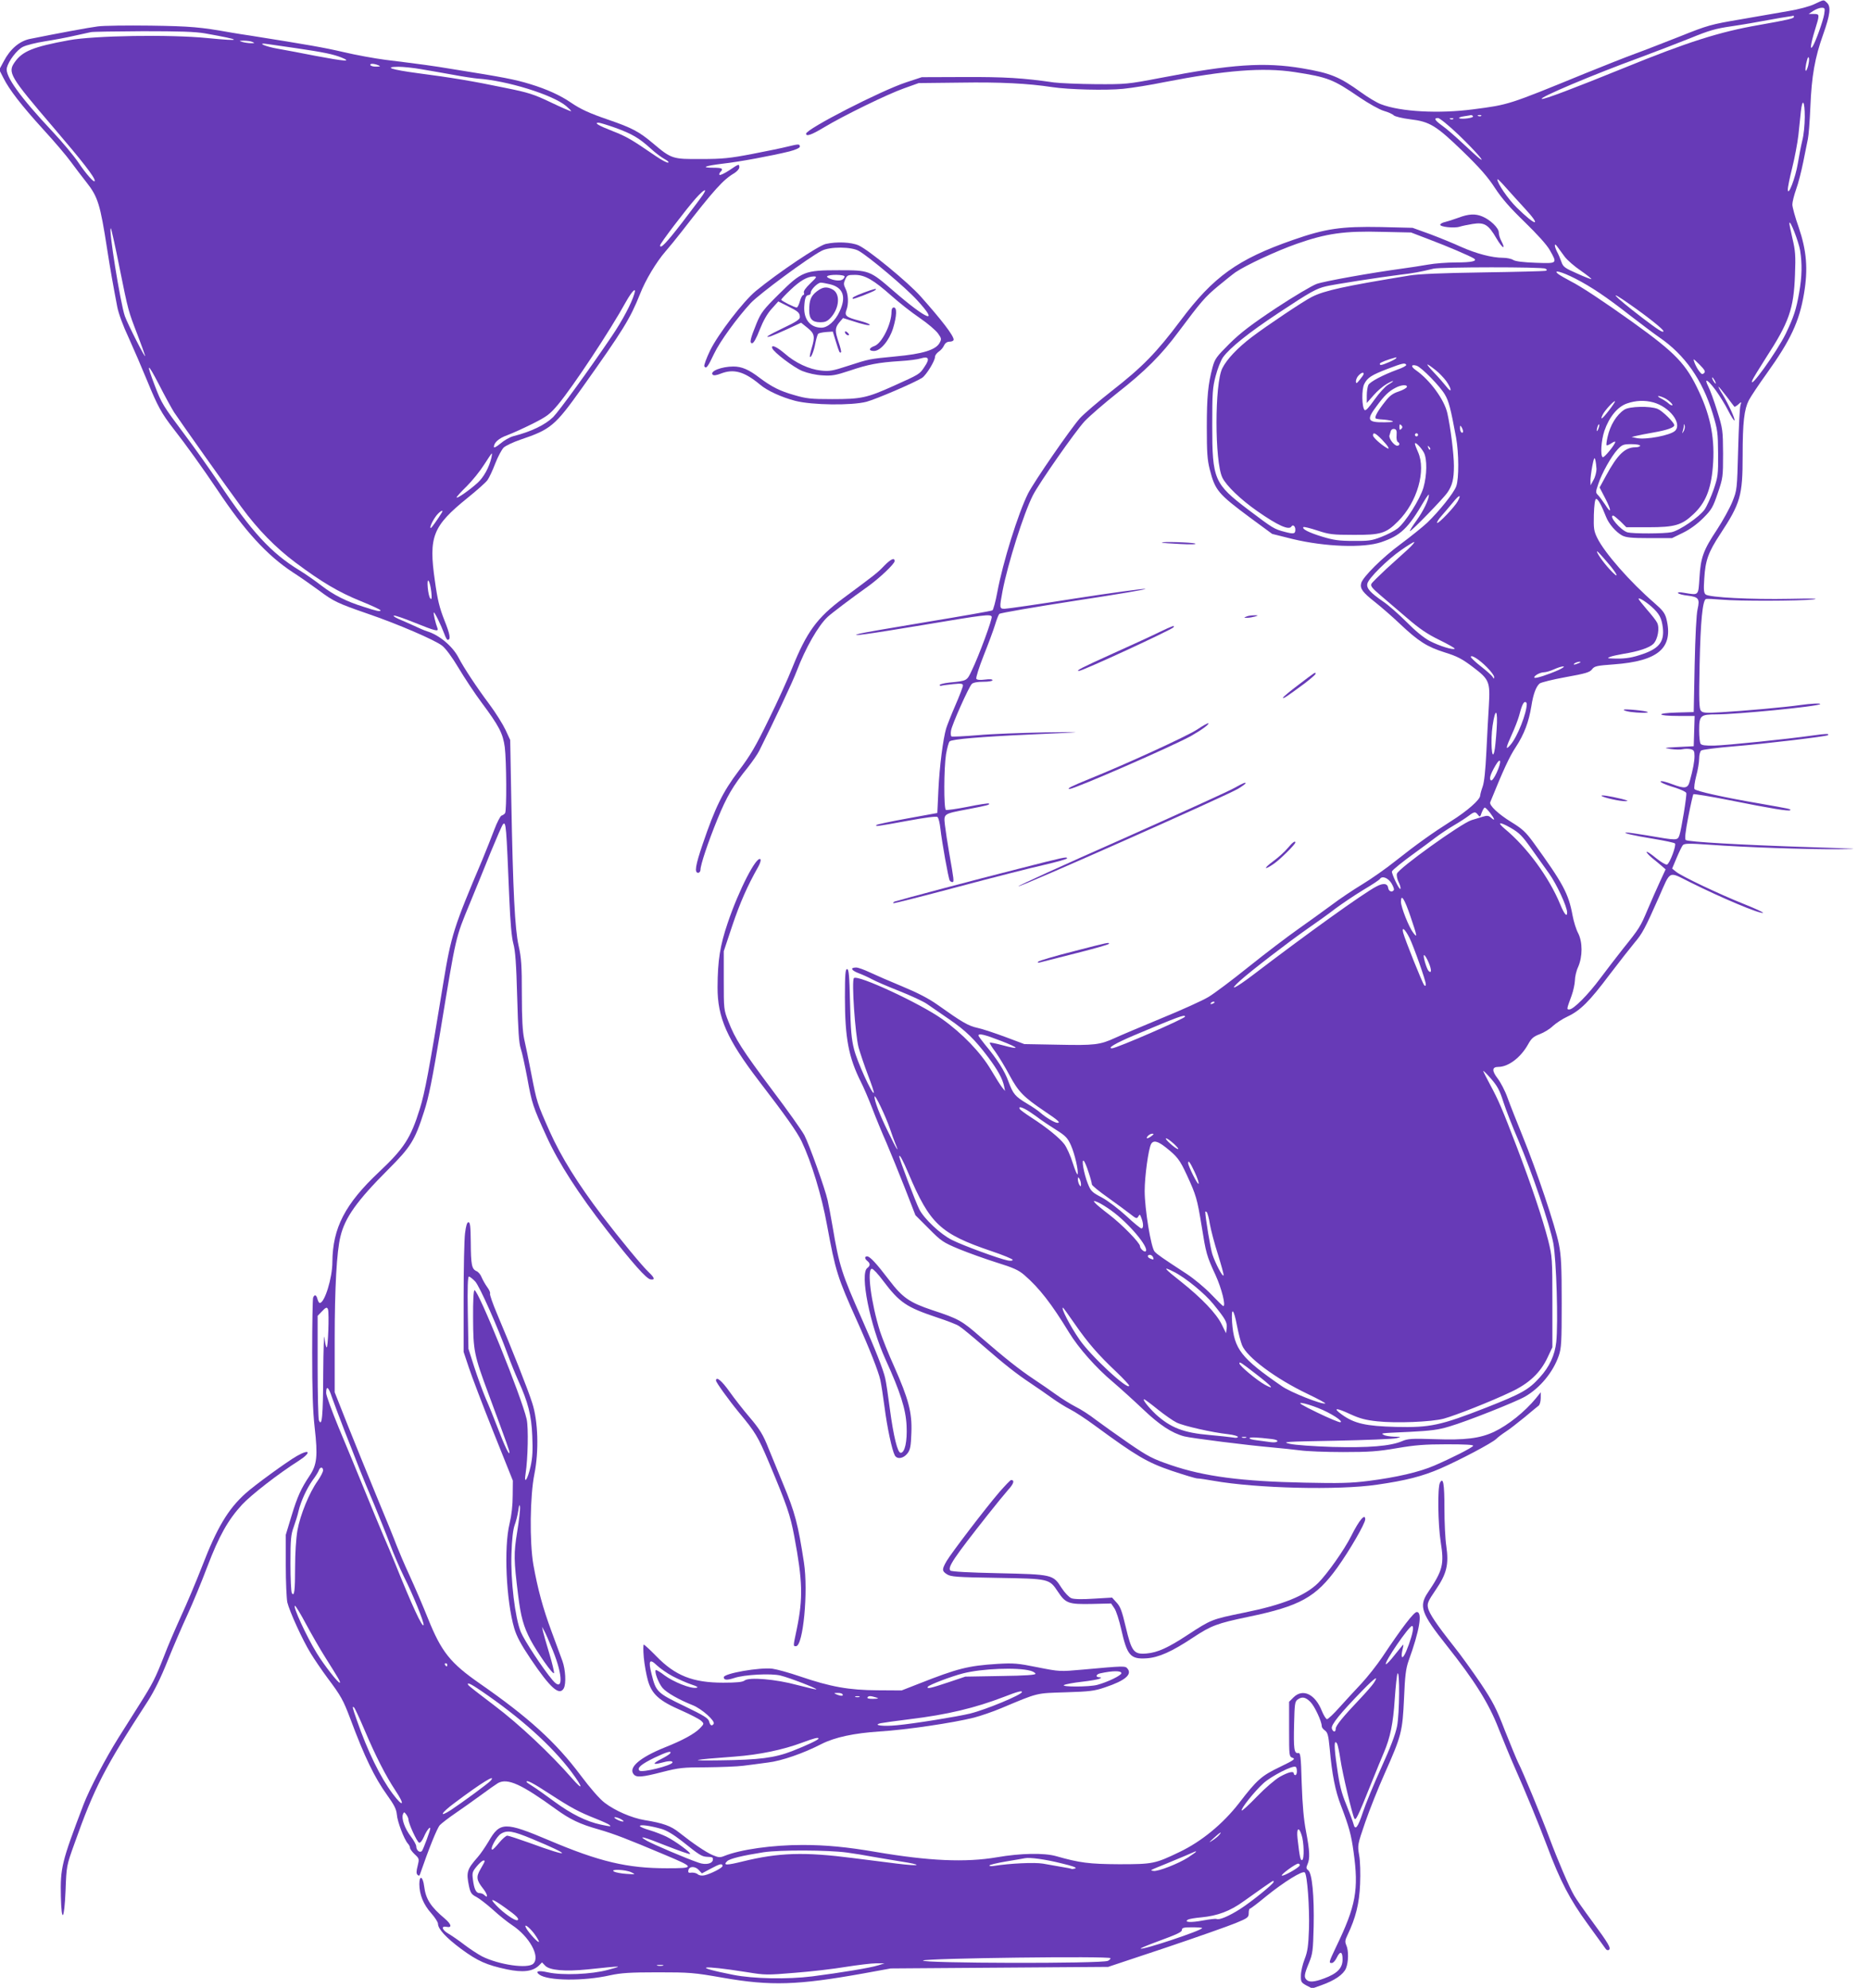
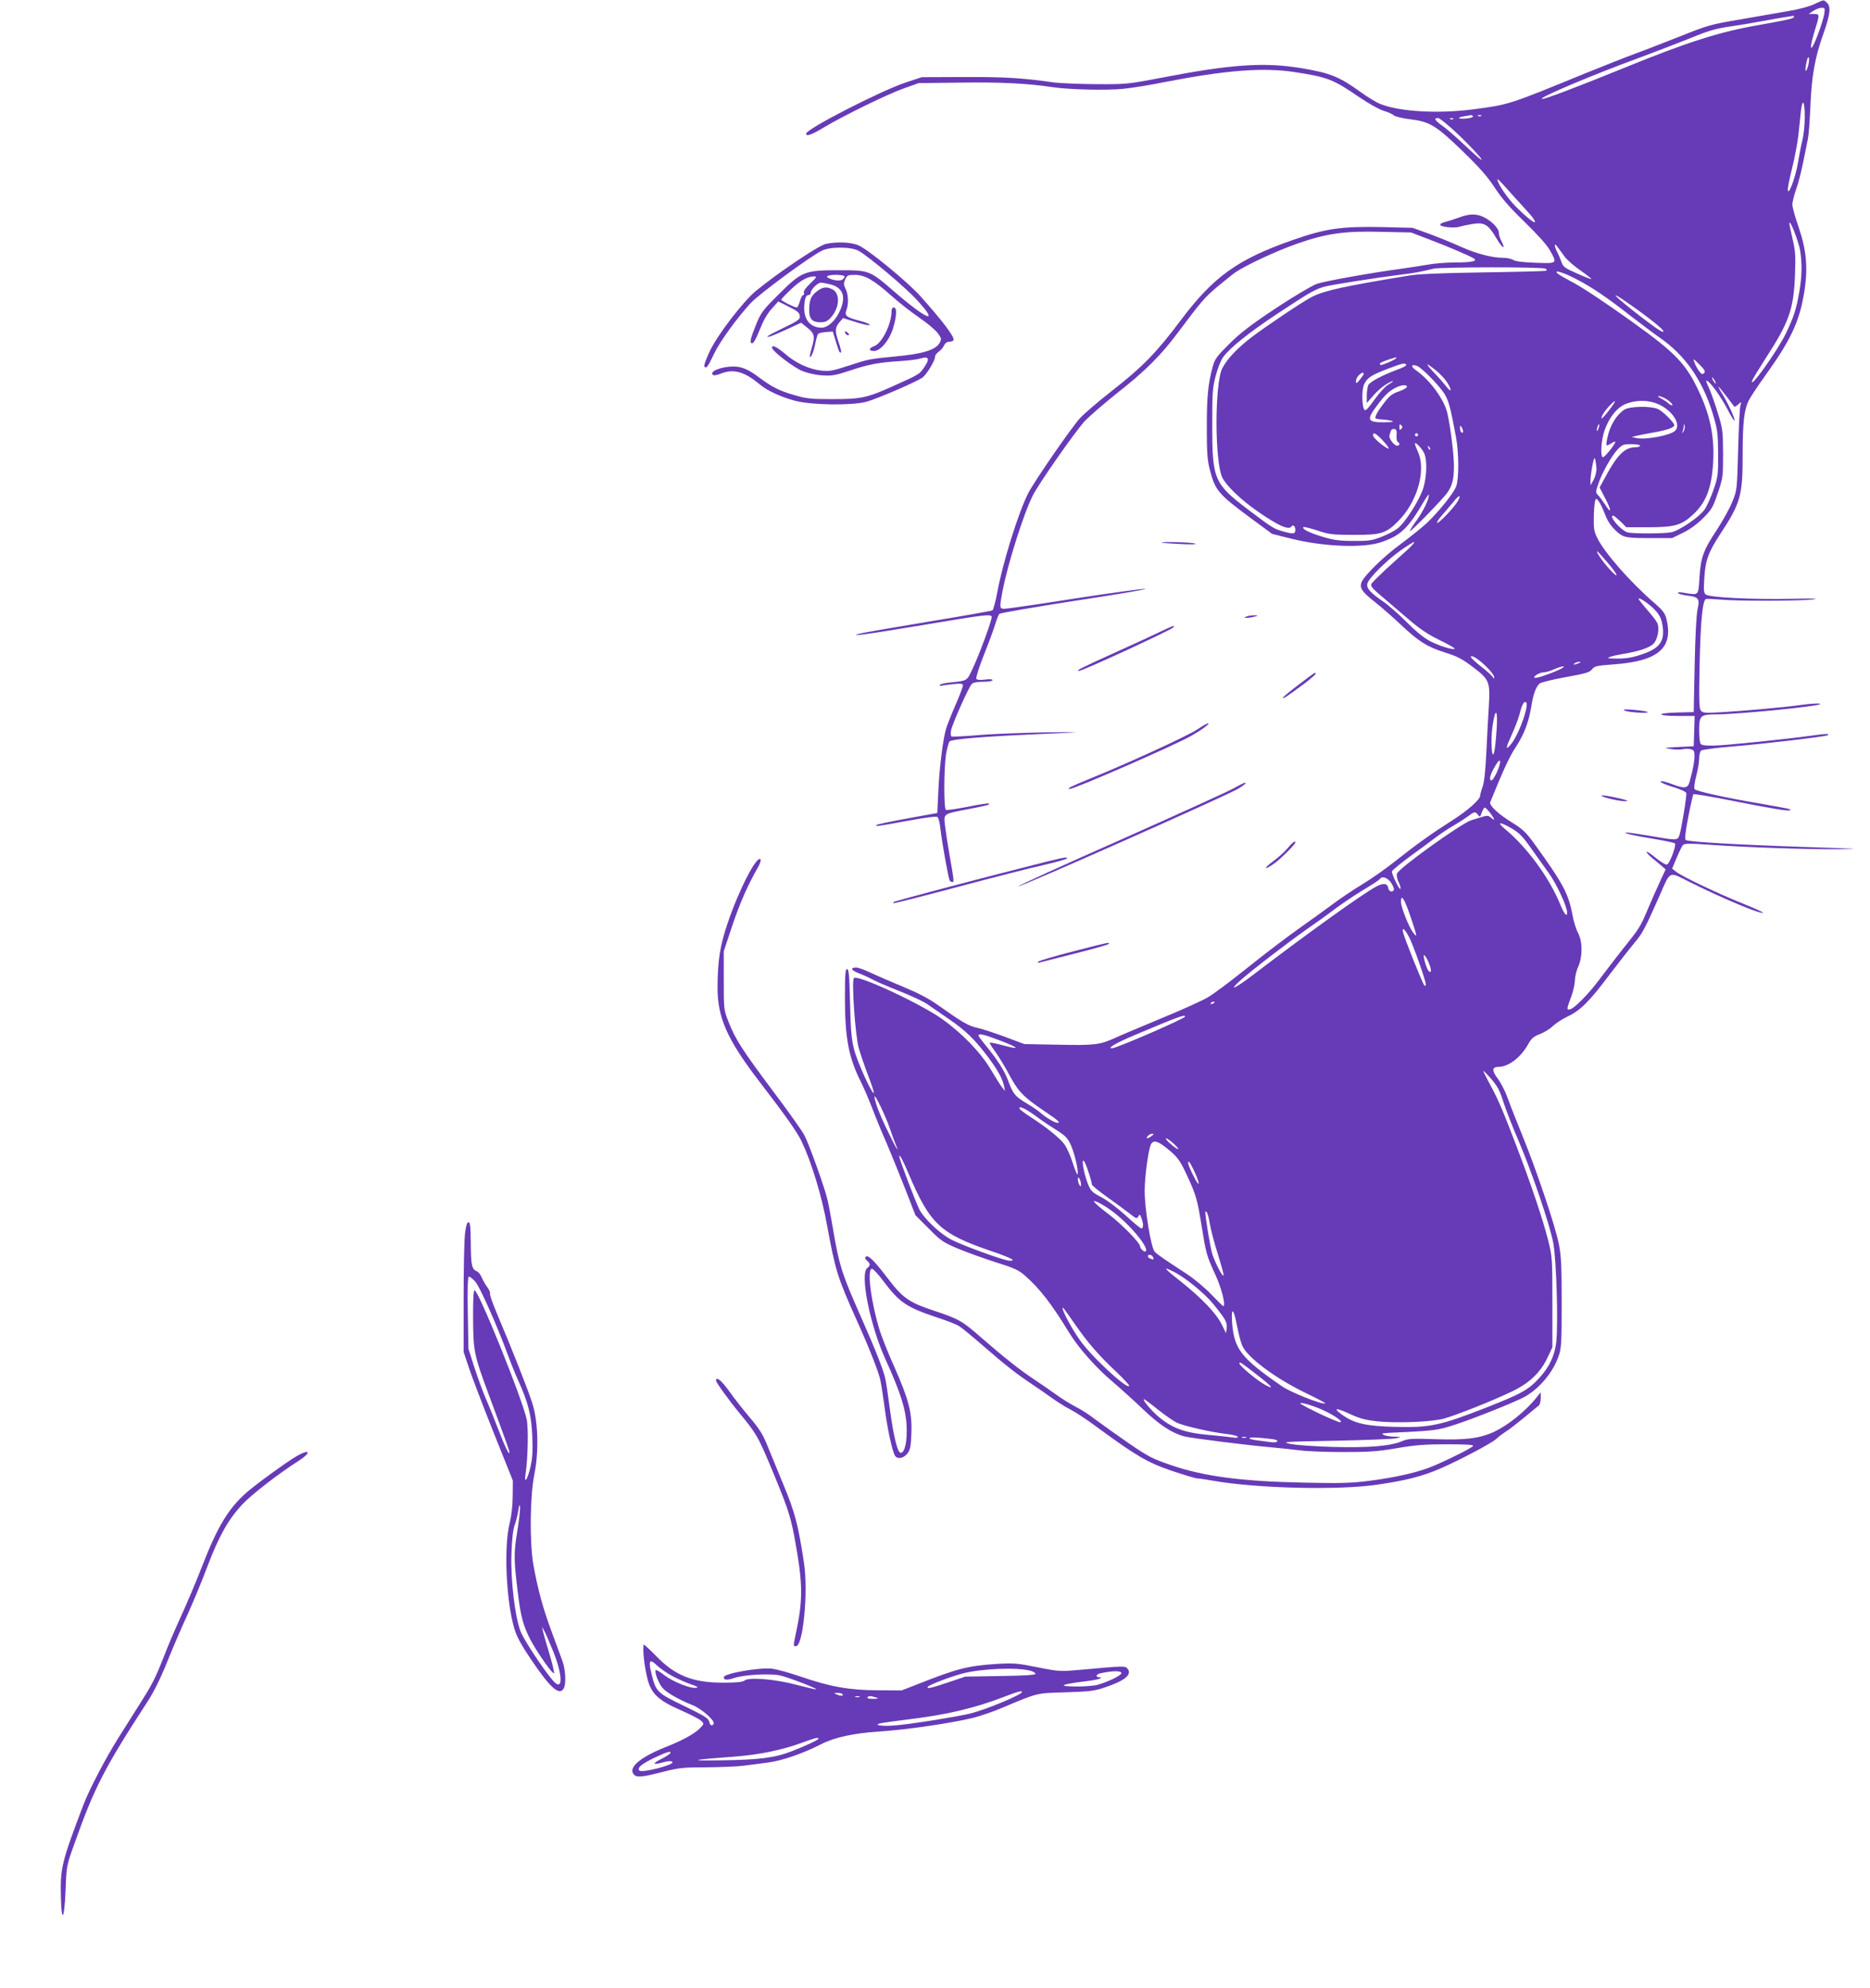
<svg xmlns="http://www.w3.org/2000/svg" version="1.0" width="1204pt" height="1280pt" viewBox="0 0 1204 1280" preserveAspectRatio="xMidYMid meet">
  <g transform="translate(0,1280) scale(0.1,-0.1)" fill="#673ab7" stroke="none">
    <path d="M11681 12773 c-29 -14 -103 -34 -165 -44 -61 -11 -201 -35 -311 -54 -189 -32 -210 -38 -385 -108 -102 -40 -232 -91 -290 -112 -58 -21 -204 -79 -325 -128 -498 -204 -490 -201 -720 -231 -220 -29 -468 -16 -594 33 -25 9 -82 43 -126 75 -141 102 -198 125 -380 156 -244 41 -454 27 -915 -62 -209 -40 -221 -41 -414 -40 -109 1 -230 6 -270 11 -199 29 -319 36 -576 35 l-275 -1 -100 -33 c-162 -53 -645 -301 -645 -331 0 -20 36 -7 114 40 126 76 411 215 516 252 l95 34 270 3 c253 4 433 -5 590 -29 106 -16 346 -22 456 -11 59 6 178 25 265 43 396 77 635 96 839 65 214 -33 248 -46 417 -162 59 -40 130 -80 158 -88 28 -8 57 -21 64 -29 8 -7 55 -19 105 -25 127 -15 167 -40 340 -207 108 -105 160 -164 206 -235 46 -70 97 -128 192 -220 80 -78 142 -146 161 -180 50 -88 51 -87 -90 -82 -82 3 -130 9 -145 18 -12 8 -42 14 -65 14 -72 0 -173 27 -270 70 -50 23 -141 60 -202 83 l-111 40 -202 5 c-259 5 -359 -10 -568 -83 -356 -124 -512 -236 -724 -519 -156 -208 -245 -299 -445 -455 -84 -66 -175 -144 -202 -173 -60 -67 -296 -409 -335 -486 -64 -129 -162 -442 -198 -636 -11 -60 -26 -113 -31 -116 -6 -4 -194 -37 -418 -74 -224 -37 -420 -71 -437 -76 -81 -22 45 -5 405 55 405 68 435 71 445 55 7 -11 -83 -255 -128 -347 -32 -68 -30 -67 -144 -78 -35 -4 -63 -11 -63 -16 0 -4 6 -7 13 -4 6 2 40 6 75 10 51 5 62 3 62 -9 0 -8 -22 -66 -49 -128 -27 -62 -53 -129 -59 -148 -20 -67 -43 -246 -50 -395 l-7 -150 -192 -35 c-105 -19 -195 -38 -199 -42 -11 -11 -6 -11 196 26 119 22 189 31 196 25 7 -5 15 -39 19 -76 9 -82 51 -319 60 -333 3 -5 11 -10 17 -10 12 0 10 14 -21 190 -11 63 -23 143 -27 177 -8 75 -12 72 151 103 124 24 140 28 132 36 -3 3 -64 -6 -136 -21 -72 -14 -135 -23 -141 -20 -14 9 -13 268 1 358 7 40 17 77 23 83 13 14 201 30 511 44 378 17 381 18 100 14 -148 -3 -342 -10 -430 -18 -88 -7 -164 -11 -169 -8 -4 2 -6 19 -3 37 6 39 114 281 134 301 9 9 36 14 74 14 34 0 59 4 59 10 0 7 -18 8 -49 4 -31 -4 -51 -2 -55 5 -4 6 17 73 47 149 30 75 63 164 73 197 10 33 22 65 28 72 6 6 227 44 491 85 264 40 466 74 449 76 -17 2 -221 -26 -454 -62 -233 -37 -436 -66 -452 -66 -33 0 -34 4 -13 115 34 176 136 499 195 615 40 79 273 412 333 477 32 34 127 116 210 182 180 141 285 246 396 396 145 194 169 222 253 292 46 38 97 79 113 90 68 46 263 137 394 183 191 67 307 84 550 77 l186 -4 120 -46 c117 -44 256 -104 284 -121 26 -17 -12 -26 -115 -26 -56 0 -137 -6 -180 -14 -44 -8 -119 -19 -169 -26 -192 -26 -496 -80 -547 -98 -29 -10 -147 -80 -261 -155 -161 -107 -229 -159 -301 -230 -84 -84 -94 -97 -109 -152 -29 -109 -37 -188 -37 -386 0 -161 3 -209 19 -272 35 -135 52 -156 262 -312 l140 -103 132 -33 c208 -50 456 -59 570 -20 126 43 173 88 277 266 17 28 30 45 30 39 0 -31 -36 -105 -80 -166 -27 -37 -46 -68 -42 -68 11 0 215 210 241 248 32 47 42 87 42 172 0 75 -22 249 -42 338 -19 88 -113 216 -204 279 -33 23 -30 39 6 28 31 -10 151 -132 182 -186 25 -42 37 -88 72 -277 18 -100 19 -263 1 -313 -15 -43 -111 -162 -187 -235 -30 -28 -106 -89 -169 -136 -119 -87 -246 -214 -256 -253 -9 -35 9 -59 89 -122 39 -31 112 -94 160 -140 120 -113 175 -148 289 -184 80 -25 111 -41 181 -94 106 -80 112 -95 103 -249 -4 -61 -11 -194 -16 -296 -6 -123 -14 -198 -24 -225 -8 -22 -15 -48 -16 -58 0 -26 -84 -100 -188 -165 -120 -76 -222 -149 -356 -255 -61 -49 -158 -117 -216 -152 -58 -35 -146 -94 -196 -132 -50 -37 -147 -107 -215 -155 -68 -48 -212 -157 -319 -243 -107 -86 -224 -174 -260 -195 -36 -22 -173 -84 -305 -138 -132 -55 -265 -111 -295 -125 -98 -45 -133 -49 -367 -44 l-218 4 -120 45 c-67 25 -148 52 -180 59 -61 13 -101 37 -260 150 -55 39 -126 76 -225 117 -80 33 -174 74 -210 91 -36 17 -75 31 -87 31 -41 0 -33 -18 14 -36 27 -10 66 -28 88 -40 22 -12 100 -46 174 -75 73 -29 154 -66 180 -84 25 -17 89 -62 142 -98 108 -74 165 -130 251 -244 62 -83 93 -139 103 -188 l6 -30 -18 22 c-10 12 -43 64 -73 115 -66 111 -183 233 -315 327 -143 101 -543 287 -567 263 -16 -16 8 -362 30 -447 11 -38 38 -119 61 -179 23 -60 40 -111 37 -113 -11 -11 -108 203 -127 280 -17 67 -22 123 -26 300 -4 176 -8 217 -19 217 -11 0 -14 -33 -14 -182 0 -263 24 -388 104 -547 15 -29 47 -103 71 -165 23 -61 65 -163 93 -226 27 -63 80 -194 118 -290 l68 -175 86 -86 c80 -81 92 -89 195 -132 61 -25 170 -64 243 -87 107 -33 141 -49 177 -80 97 -84 176 -186 288 -370 61 -100 175 -229 284 -320 48 -41 135 -120 193 -175 105 -100 185 -153 265 -174 47 -12 413 -58 565 -71 58 -5 139 -14 180 -19 41 -6 166 -11 277 -11 171 0 224 4 347 25 117 20 179 25 321 25 118 0 174 -3 170 -10 -8 -13 -141 -80 -250 -127 -97 -42 -244 -76 -425 -99 -110 -14 -186 -16 -410 -11 -405 8 -648 40 -861 113 -117 40 -145 54 -272 141 -78 54 -173 122 -212 151 -38 30 -97 68 -130 84 -33 17 -89 52 -125 78 -36 26 -101 71 -145 100 -93 62 -185 135 -342 271 -121 106 -141 117 -311 173 -146 49 -191 80 -277 193 -83 109 -124 153 -142 153 -17 0 -17 -15 2 -30 19 -16 19 -30 -1 -45 -49 -36 17 -369 118 -590 95 -208 130 -319 135 -425 5 -101 -11 -175 -38 -175 -20 0 -46 105 -70 285 -11 85 -24 174 -30 197 -11 51 -66 191 -149 378 -131 295 -147 345 -189 595 -12 69 -26 145 -32 170 -16 74 -119 361 -150 420 -16 30 -108 160 -204 287 -197 263 -242 334 -285 445 -30 76 -30 80 -30 265 l0 188 55 165 c50 148 97 255 166 377 13 23 20 45 15 50 -24 25 -139 -197 -211 -411 -49 -145 -64 -238 -65 -412 -1 -196 61 -336 266 -604 173 -225 246 -329 275 -389 63 -132 130 -351 164 -541 55 -297 66 -333 195 -620 77 -171 136 -321 148 -376 6 -27 18 -105 27 -174 17 -132 48 -277 66 -311 15 -28 57 -21 83 14 17 23 21 46 24 132 5 130 -18 216 -111 426 -36 79 -76 181 -91 226 -57 182 -86 403 -52 403 8 0 40 -34 71 -76 108 -143 150 -171 350 -238 61 -20 124 -44 140 -55 17 -10 86 -67 155 -127 140 -122 214 -180 310 -244 36 -24 94 -64 130 -90 36 -26 90 -60 120 -75 30 -15 102 -62 160 -105 267 -196 335 -236 492 -290 81 -27 156 -50 168 -50 12 0 58 -7 103 -15 277 -49 806 -62 1054 -25 187 27 291 54 407 104 130 57 330 163 359 190 12 12 40 33 63 48 22 14 76 56 120 92 43 36 85 71 92 76 6 6 12 27 12 48 l0 37 -32 -40 c-70 -85 -178 -172 -269 -215 -91 -42 -184 -54 -382 -47 -148 5 -173 3 -210 -13 -75 -32 -214 -43 -447 -37 -121 4 -241 12 -275 20 -56 13 -36 14 295 20 195 4 371 11 390 16 35 9 34 9 -15 10 -27 1 -57 6 -65 11 -19 12 -33 11 165 20 138 7 186 13 258 35 110 32 427 158 486 192 97 56 181 158 217 263 17 49 19 87 19 340 0 234 -3 302 -18 378 -23 117 -143 474 -234 697 -38 94 -82 205 -97 247 -15 43 -44 98 -63 123 -39 51 -37 75 4 75 65 0 145 61 192 146 21 38 35 50 75 65 27 10 66 34 85 53 20 18 62 46 93 60 83 39 142 98 271 270 64 84 137 177 162 207 48 56 67 91 155 290 79 179 59 169 200 99 202 -101 449 -205 471 -198 6 2 -50 28 -123 57 -160 64 -404 180 -437 208 l-25 20 29 69 c16 38 34 75 40 82 10 11 40 12 166 3 236 -17 633 -31 839 -29 157 1 128 3 -190 13 -450 15 -781 34 -796 46 -8 6 -3 50 16 149 15 77 30 143 33 146 3 3 108 -14 234 -39 269 -54 381 -72 389 -64 7 7 3 8 -196 43 -235 40 -411 80 -420 93 -4 7 1 45 11 84 11 39 19 90 19 113 0 23 6 46 13 51 6 6 101 18 209 27 197 16 599 64 607 72 11 11 -11 10 -99 -2 -162 -23 -551 -63 -633 -65 -58 -1 -81 2 -88 12 -5 8 -9 46 -9 86 0 96 8 103 112 103 129 0 653 51 667 66 7 7 -60 4 -129 -6 -95 -14 -367 -38 -505 -46 -105 -6 -122 -5 -134 10 -11 13 -13 67 -8 299 6 277 19 412 41 420 6 2 49 0 96 -4 111 -10 506 -9 595 1 44 6 -11 7 -150 4 -250 -5 -520 9 -543 28 -12 10 -14 30 -9 103 7 117 26 169 102 285 131 199 145 248 145 504 0 218 10 300 40 359 12 23 64 101 115 172 154 215 210 335 240 514 27 159 17 277 -34 427 -23 64 -41 131 -41 147 0 16 11 60 24 97 14 37 34 117 46 176 12 60 26 127 30 149 5 22 12 114 16 205 8 201 29 319 83 470 45 127 51 178 23 203 -22 20 -15 21 -81 -10z m64 -65 c-7 -43 -56 -180 -75 -208 -18 -28 -11 21 15 105 32 103 32 105 -7 105 l-33 0 30 20 c17 11 41 20 53 20 22 0 23 -3 17 -42z m-195 -17 c0 -10 -39 -19 -225 -52 -254 -44 -461 -110 -870 -277 -320 -130 -515 -204 -528 -199 -23 7 334 158 633 267 102 38 248 94 325 125 117 48 160 61 265 76 69 10 172 28 230 39 58 11 119 21 135 23 17 2 31 5 33 6 1 0 2 -3 2 -8z m95 -298 c-3 -21 -11 -42 -16 -48 -9 -8 -4 37 7 73 8 28 16 9 9 -25z m-25 -345 c0 -51 -7 -120 -16 -153 -8 -33 -21 -100 -29 -149 -15 -91 -63 -215 -64 -167 -1 13 12 76 28 140 16 64 34 159 40 211 5 52 13 121 16 153 10 89 25 67 25 -35z m-2136 3 c7 -10 -74 -21 -89 -12 -5 3 8 9 30 12 22 3 43 7 47 8 4 0 9 -3 12 -8z m53 3 c-3 -3 -12 -4 -19 -1 -8 3 -5 6 6 6 11 1 17 -2 13 -5z m-147 -121 c106 -102 183 -190 135 -153 -11 8 -58 51 -105 95 -47 44 -106 96 -132 114 -51 37 -59 51 -29 51 10 0 69 -48 131 -107z m-33 101 c-3 -3 -12 -4 -19 -1 -8 3 -5 6 6 6 11 1 17 -2 13 -5z m461 -577 c111 -120 72 -116 -52 6 -57 56 -126 157 -125 182 0 6 23 -17 52 -50 29 -32 85 -95 125 -138z m1772 -269 c14 -88 12 -169 -6 -272 -19 -109 -35 -157 -86 -264 -57 -117 -245 -378 -215 -299 4 10 43 74 87 143 149 229 179 315 187 534 5 125 2 157 -16 233 -11 49 -21 94 -20 100 2 29 59 -117 69 -175z m-1515 -42 c17 -22 63 -62 103 -89 40 -28 70 -52 68 -54 -2 -2 -44 14 -92 36 -80 35 -90 43 -101 75 -7 20 -19 49 -28 65 -20 40 -18 62 3 31 9 -13 31 -42 47 -64z m-125 -76 c13 -8 13 -9 0 -14 -8 -2 -188 -7 -400 -10 -269 -4 -412 -10 -475 -20 -422 -69 -548 -97 -629 -138 -54 -27 -291 -186 -386 -258 -92 -70 -161 -143 -190 -201 -50 -98 -50 -600 0 -704 25 -52 117 -141 226 -217 132 -92 203 -124 219 -98 9 15 25 2 25 -20 0 -28 -10 -30 -67 -15 -70 18 -77 23 -236 143 -220 167 -232 194 -232 542 0 210 2 244 22 319 12 46 33 100 47 120 45 62 166 159 358 286 207 137 243 157 308 172 51 12 339 57 475 74 84 10 125 17 215 39 49 11 702 12 720 0z m191 -63 c105 -54 199 -117 359 -242 69 -53 151 -115 183 -137 164 -112 278 -274 344 -490 32 -106 34 -123 35 -258 1 -137 -1 -150 -29 -233 -17 -48 -43 -106 -58 -128 -34 -48 -161 -135 -213 -146 -47 -10 -248 -10 -283 -1 -44 13 -125 108 -92 108 4 0 24 -17 46 -37 l38 -38 142 0 c169 0 215 13 290 84 77 72 113 158 125 304 15 173 -12 321 -88 483 -84 181 -149 249 -430 451 -182 130 -331 229 -397 262 -32 17 -67 37 -78 45 -43 33 20 17 106 -27z m356 -169 c113 -79 213 -159 213 -170 0 -14 -33 7 -138 87 -185 142 -232 194 -75 83z m-1507 -343 c0 -8 -81 -44 -98 -45 -7 0 -10 4 -7 10 5 7 47 24 103 39 1 1 2 -1 2 -4z m1982 -97 c-11 -11 -17 -8 -32 12 -11 14 -24 39 -30 55 -10 29 -10 29 32 -12 34 -35 40 -45 30 -55z m-1918 53 c3 -5 -22 -19 -57 -31 -92 -34 -175 -77 -187 -99 -5 -11 -10 -41 -10 -68 l0 -48 44 50 c24 28 62 60 85 73 49 28 56 23 7 -6 -18 -11 -57 -54 -87 -96 -36 -51 -56 -73 -63 -66 -18 18 -20 134 -2 168 21 41 46 57 153 98 95 36 109 39 117 25z m190 -35 c21 -16 51 -48 67 -69 37 -52 39 -85 2 -37 -15 19 -52 62 -83 94 -57 61 -53 65 14 12z m-464 -23 c0 -5 -11 -21 -25 -38 -20 -25 -24 -27 -25 -11 0 11 7 28 17 38 17 18 33 24 33 11z m2260 -43 c6 -11 8 -20 6 -20 -3 0 -10 9 -16 20 -6 11 -8 20 -6 20 3 0 10 -9 16 -20z m6 -62 c25 -35 62 -94 81 -132 19 -37 37 -66 40 -63 7 7 -39 106 -77 169 -17 26 -28 48 -25 48 2 0 25 -28 51 -62 26 -35 49 -65 51 -67 1 -2 13 4 25 15 21 19 21 19 14 -6 -5 -14 -11 -142 -15 -285 -7 -258 -7 -260 -37 -335 -17 -42 -61 -122 -99 -180 -89 -134 -105 -180 -113 -310 -8 -118 -2 -113 -100 -97 -27 5 -41 4 -38 -2 4 -5 31 -13 61 -16 72 -9 80 -20 65 -87 -8 -32 -15 -175 -19 -358 l-6 -305 -108 -3 c-140 -4 -132 -22 9 -22 l105 0 -3 -97 -3 -98 -100 -5 c-94 -5 -97 -5 -48 -13 29 -4 64 -5 78 -1 14 3 36 3 50 0 21 -5 25 -12 25 -44 0 -35 -9 -84 -31 -164 -12 -45 -31 -48 -111 -18 -29 11 -60 20 -68 20 -27 0 10 -19 83 -41 38 -12 71 -27 74 -35 5 -13 -32 -238 -44 -272 -13 -35 -12 -35 -210 -1 -62 10 -120 19 -130 18 -34 -1 42 -19 172 -40 72 -12 134 -25 139 -30 11 -10 -33 -129 -51 -136 -7 -3 -39 16 -70 41 -31 26 -58 44 -61 41 -3 -3 12 -20 33 -38 22 -17 51 -42 64 -53 l25 -22 -36 -78 c-20 -44 -56 -124 -79 -179 -47 -112 -53 -122 -160 -255 -41 -52 -107 -138 -146 -190 -77 -104 -172 -200 -199 -200 -18 0 -18 0 15 90 11 30 20 74 21 96 0 23 9 63 21 88 29 67 29 160 0 217 -13 24 -29 76 -36 114 -26 141 -60 205 -252 470 -49 67 -71 88 -143 132 -83 51 -144 108 -135 128 84 207 123 292 164 354 55 84 84 162 101 266 12 77 30 124 53 144 9 7 85 26 168 41 128 23 155 31 169 50 16 21 30 24 140 32 288 21 386 106 339 294 -10 37 -24 55 -78 102 -155 134 -320 322 -367 418 -22 45 -24 61 -22 149 2 62 7 100 14 102 11 4 35 -39 65 -116 17 -44 63 -97 103 -119 25 -13 60 -17 176 -17 l145 0 70 34 c45 22 92 56 131 95 55 55 63 70 94 161 33 97 34 104 34 255 -1 150 -2 159 -38 274 -20 65 -46 136 -57 157 -30 59 -5 47 47 -23z m-1988 20 c-3 -7 -26 -20 -53 -29 -37 -12 -58 -27 -87 -65 -47 -59 -69 -99 -61 -108 4 -3 22 -6 42 -7 20 -1 47 -5 61 -9 18 -6 7 -8 -42 -9 -114 -2 -123 14 -54 105 49 67 78 95 121 117 37 20 78 22 73 5z m1661 -72 c29 -15 59 -46 46 -46 -5 0 -16 6 -24 14 -9 8 -30 22 -46 30 -17 9 -24 16 -17 16 7 0 25 -6 41 -14z m-360 -79 c-44 -57 -60 -67 -39 -25 14 27 72 90 78 84 2 -2 -16 -29 -39 -59z m286 52 c105 -29 187 -136 140 -183 -30 -29 -187 -59 -246 -47 l-34 7 28 7 c15 4 66 14 112 22 87 15 135 32 135 47 0 17 -76 92 -107 105 -49 20 -182 17 -215 -5 -50 -33 -91 -99 -108 -177 -6 -26 -9 -50 -6 -52 2 -3 16 3 30 12 14 10 26 14 26 10 0 -16 -72 -105 -81 -99 -16 10 -10 108 11 170 31 90 85 155 145 176 58 20 114 22 170 7z m-1623 -171 c-9 -9 -12 -7 -12 12 0 19 3 21 12 12 9 -9 9 -15 0 -24z m1269 1 c-5 -13 -10 -19 -10 -12 -1 15 10 45 15 40 3 -2 0 -15 -5 -28z m549 -16 c-11 -17 -11 -17 -6 0 3 10 7 26 7 35 1 15 2 15 6 0 2 -10 -1 -25 -7 -35z m-1420 -1 c0 -7 -4 -10 -10 -7 -5 3 -10 16 -10 28 0 18 2 19 10 7 5 -8 10 -21 10 -28z m-428 -24 c-2 -20 1 -39 7 -43 16 -9 13 -25 -3 -25 -20 0 -56 48 -50 66 2 8 6 21 9 30 3 8 13 14 22 12 14 -3 17 -12 15 -40z m-93 -30 c40 -42 54 -67 29 -52 -38 22 -88 68 -88 80 0 24 16 16 59 -28z m231 32 c0 -5 -4 -10 -10 -10 -5 0 -10 5 -10 10 0 6 5 10 10 10 6 0 10 -4 10 -10z m38 -115 c21 -41 20 -144 -3 -224 -22 -76 -117 -226 -167 -264 -19 -15 -65 -39 -104 -54 -61 -24 -82 -27 -180 -26 -92 0 -127 5 -200 27 -88 27 -133 50 -122 62 4 3 44 -7 90 -22 75 -25 97 -28 233 -28 175 -1 209 9 287 88 123 123 181 326 128 445 -11 24 -20 48 -20 54 0 16 40 -24 58 -58z m1392 45 c0 -5 -14 -10 -30 -10 -67 0 -115 -46 -189 -182 l-42 -77 37 -71 c41 -79 40 -105 -2 -38 -16 23 -36 51 -45 60 -16 16 -16 20 1 70 23 71 85 181 125 224 29 31 37 34 89 34 31 0 56 -4 56 -10z m-1352 -25 c-3 -3 -9 2 -12 12 -6 14 -5 15 5 6 7 -7 10 -15 7 -18z m1071 -125 c0 -19 -8 -51 -19 -70 l-19 -35 -1 29 c0 16 5 58 12 95 10 52 14 60 19 41 4 -14 7 -41 8 -60z m-893 -207 c-20 -37 -125 -147 -133 -140 -3 4 9 24 28 45 19 21 51 60 73 86 41 51 57 56 32 9z m-322 -311 c-29 -26 -90 -82 -138 -125 -47 -44 -91 -87 -96 -96 -7 -14 4 -28 58 -74 37 -31 114 -97 172 -147 80 -69 130 -103 208 -141 57 -28 101 -53 98 -56 -10 -10 -100 18 -161 50 -38 20 -93 65 -150 123 -49 49 -117 109 -150 131 -83 57 -109 86 -101 116 8 34 129 154 217 215 41 29 79 52 84 52 6 0 -13 -22 -41 -48z m1285 -83 c71 -82 82 -118 13 -43 -43 47 -89 114 -78 114 2 0 32 -32 65 -71z m284 -285 c51 -46 65 -73 73 -135 11 -95 -26 -139 -152 -178 -59 -19 -105 -24 -174 -21 -32 1 -33 2 -12 11 13 5 51 13 85 19 95 15 167 39 192 64 29 29 42 104 24 137 -6 13 -36 51 -66 85 -29 34 -53 64 -53 68 0 11 44 -16 83 -50z m-1060 -390 c26 -26 47 -54 47 -63 -1 -14 -2 -14 -10 1 -6 9 -39 39 -75 67 -36 28 -65 56 -65 61 0 18 55 -17 103 -66z m592 26 c-27 -12 -43 -12 -25 0 8 5 22 9 30 9 10 0 8 -3 -5 -9z m-130 -44 c-67 -30 -148 -56 -155 -50 -9 10 33 34 59 35 14 0 44 9 66 19 22 10 49 19 60 19 11 0 -2 -10 -30 -23z m-205 -219 c0 -58 -60 -211 -104 -262 -35 -41 -32 -22 8 66 19 41 39 94 46 118 17 66 28 91 40 91 5 0 10 -6 10 -13z m-194 -164 c-4 -60 -10 -124 -15 -143 -16 -68 -25 73 -11 167 18 122 35 107 26 -24z m0 -279 c-15 -32 -30 -53 -36 -49 -14 8 -5 38 28 95 36 62 42 28 8 -46z m-42 -258 c31 -41 34 -56 7 -32 -17 15 -25 16 -55 7 -20 -6 -52 -16 -72 -22 -65 -20 -472 -312 -480 -345 -3 -12 2 -36 11 -54 9 -17 14 -37 12 -43 -2 -7 -16 14 -31 46 -15 31 -26 61 -24 66 4 10 69 63 158 127 36 26 90 66 120 89 30 23 84 59 120 80 36 21 79 49 96 62 37 28 43 28 60 6 12 -16 14 -15 24 15 7 17 15 32 20 32 4 0 19 -15 34 -34z m130 -95 c60 -35 76 -51 143 -146 27 -38 75 -105 105 -147 50 -69 118 -216 118 -254 0 -32 -19 -10 -45 54 -72 174 -213 366 -355 484 -54 45 -37 49 34 9z m-766 -357 c12 -20 20 -40 16 -45 -10 -17 -33 -9 -36 13 -4 30 -31 34 -76 10 -82 -42 -453 -309 -795 -570 -116 -88 -163 -109 -82 -36 70 63 309 247 435 335 58 40 139 98 180 130 42 31 122 85 178 119 56 33 104 65 107 71 14 21 51 7 73 -27z m123 -214 c45 -133 46 -142 18 -106 -28 36 -78 163 -79 199 0 55 22 21 61 -93z m-6 -139 c27 -55 105 -275 105 -299 0 -10 -3 -13 -10 -6 -11 11 -125 296 -136 339 -10 42 12 23 41 -34z m123 -158 c20 -46 20 -75 0 -55 -13 13 -39 102 -29 102 5 0 18 -21 29 -47z m-1378 -257 c0 -2 -7 -7 -16 -10 -8 -3 -12 -2 -9 4 6 10 25 14 25 6z m-190 -92 c0 -12 -442 -204 -470 -204 -34 0 23 33 143 84 285 120 327 136 327 120z m-1186 -156 c122 -47 127 -60 10 -28 -42 11 -79 19 -81 16 -3 -2 13 -29 36 -59 22 -31 63 -98 91 -151 57 -106 90 -140 225 -231 88 -59 106 -75 83 -75 -17 0 -75 35 -108 64 -14 13 -52 39 -86 59 -78 47 -91 62 -121 143 -24 67 -71 142 -152 239 -22 27 -41 53 -41 57 0 16 38 7 144 -34z m3235 -392 c16 -50 59 -161 96 -246 89 -209 203 -543 226 -665 20 -110 32 -512 19 -636 -9 -85 -44 -160 -105 -227 -73 -81 -116 -105 -347 -196 -294 -115 -360 -129 -580 -124 -195 5 -269 22 -349 80 -61 44 -37 45 55 2 61 -28 99 -38 174 -46 121 -13 347 -4 427 17 74 20 308 112 435 173 115 54 188 123 234 221 l31 66 0 290 c0 283 -1 293 -27 398 -36 140 -109 358 -203 604 -94 245 -116 297 -171 399 -24 45 -44 84 -44 88 0 4 23 -19 50 -50 41 -47 56 -75 79 -148z m-3950 -171 c11 -33 27 -77 35 -97 32 -75 6 -35 -44 70 -56 113 -91 205 -89 231 1 21 72 -128 98 -204z m902 105 c24 -16 55 -38 69 -49 14 -10 58 -40 98 -65 64 -40 76 -54 97 -100 25 -56 50 -166 43 -187 -2 -7 -16 25 -31 72 -14 46 -39 101 -54 121 -31 41 -113 108 -214 173 -37 24 -70 48 -73 54 -13 21 20 11 65 -19z m783 -155 c-25 -19 -40 -19 -24 0 7 8 20 15 28 15 13 0 12 -3 -4 -15z m144 -50 c20 -19 33 -34 27 -34 -15 0 -92 69 -77 69 7 0 29 -16 50 -35z m-51 -24 c73 -58 89 -79 134 -176 61 -132 67 -155 95 -325 29 -181 32 -194 91 -322 39 -86 67 -198 49 -198 -3 0 -38 34 -78 76 -39 41 -110 100 -157 131 -155 101 -191 126 -207 144 -23 25 -64 274 -64 390 0 95 24 268 41 302 15 27 43 20 96 -22z m-1658 -166 c138 -326 204 -389 534 -501 75 -25 137 -51 137 -56 0 -6 -13 -8 -32 -4 -56 11 -290 97 -359 132 -73 36 -179 136 -210 197 -23 45 -129 324 -129 340 0 20 24 -25 59 -108z m1160 6 c12 -35 21 -70 21 -77 0 -7 46 -45 103 -85 56 -40 121 -88 144 -106 38 -30 43 -32 52 -16 9 16 11 15 20 -10 14 -36 14 -67 0 -67 -6 0 -50 36 -97 80 -49 45 -118 98 -157 119 -65 34 -72 41 -92 92 -24 61 -42 160 -25 144 6 -5 20 -39 31 -74z m682 4 c17 -36 29 -70 26 -77 -4 -12 -67 113 -67 133 0 22 13 4 41 -56z m-731 -80 c0 -17 -2 -17 -10 -5 -5 8 -10 24 -10 35 0 17 2 17 10 5 5 -8 10 -24 10 -35z m194 -169 c111 -79 246 -239 223 -263 -9 -8 -37 17 -37 33 0 21 -118 142 -200 204 -42 32 -82 65 -89 74 -13 15 -11 16 14 6 16 -6 56 -30 89 -54z m636 -89 c7 -39 30 -127 52 -195 21 -68 38 -128 36 -134 -5 -14 -52 75 -72 135 -12 36 -45 233 -46 275 0 2 4 1 9 -2 5 -4 15 -39 21 -79z m-366 -212 c6 -17 4 -18 -18 -9 -20 8 -21 24 -2 24 8 0 16 -7 20 -15z m135 -95 c74 -37 199 -140 253 -207 80 -99 90 -117 86 -155 l-4 -33 -28 57 c-34 70 -129 169 -258 272 -116 91 -127 106 -49 66z m-639 -335 c83 -120 151 -199 268 -309 45 -43 82 -83 82 -88 0 -38 -249 192 -320 297 -61 88 -121 205 -106 205 2 0 36 -47 76 -105z m1045 -14 c9 -46 23 -101 32 -123 31 -77 217 -216 423 -314 67 -32 118 -60 113 -61 -23 -8 -223 72 -278 110 -264 182 -309 239 -322 411 -7 105 10 93 32 -23z m121 -308 c104 -80 126 -106 59 -70 -54 30 -165 123 -165 138 0 13 9 7 106 -68z m-631 -229 c44 -35 98 -73 121 -84 44 -22 230 -64 332 -75 34 -4 62 -12 62 -17 0 -6 -13 -8 -32 -4 -18 3 -86 10 -150 16 -168 14 -251 47 -346 133 -46 44 -89 97 -75 97 4 -1 44 -30 88 -66z m1031 10 c80 -31 167 -87 144 -92 -9 -1 -76 27 -150 63 -99 48 -125 64 -99 61 20 -2 67 -17 105 -32z m-463 -191 c-7 -2 -19 -2 -25 0 -7 3 -2 5 12 5 14 0 19 -2 13 -5z m165 -9 c25 -3 40 -9 36 -15 -3 -6 -22 -8 -43 -5 -20 3 -60 8 -89 12 -28 3 -50 9 -47 14 4 7 49 5 143 -6z" />
    <path d="M10455 8230 c-3 -4 16 -10 42 -14 53 -7 118 -8 112 -1 -9 8 -150 22 -154 15z" />
    <path d="M10312 7675 c11 -11 119 -35 153 -34 23 1 17 4 -25 15 -79 19 -136 27 -128 19z" />
-     <path d="M630 12630 c-57 -7 -260 -45 -439 -81 -66 -14 -126 -65 -167 -144 l-29 -54 27 -53 c38 -76 116 -177 258 -333 69 -75 149 -169 177 -208 29 -40 74 -98 99 -130 75 -95 89 -142 134 -432 20 -129 39 -235 65 -371 8 -42 38 -124 74 -200 32 -71 86 -196 120 -279 65 -159 92 -208 165 -302 84 -107 191 -257 286 -398 175 -263 319 -421 485 -530 50 -32 126 -86 170 -118 92 -69 119 -82 310 -148 196 -67 437 -171 482 -207 23 -18 65 -75 106 -144 37 -62 103 -162 147 -221 114 -153 138 -200 150 -288 11 -87 13 -409 2 -425 -4 -6 -14 -13 -23 -16 -8 -3 -29 -44 -46 -89 -17 -46 -52 -133 -77 -194 -185 -436 -201 -487 -251 -790 -94 -577 -119 -708 -152 -815 -59 -190 -102 -255 -263 -407 -219 -206 -298 -360 -300 -579 0 -104 -50 -264 -81 -264 -5 0 -11 11 -15 25 -7 28 -19 32 -28 9 -3 -9 -6 -167 -6 -352 0 -246 4 -377 16 -484 21 -184 15 -240 -33 -311 -54 -81 -78 -132 -117 -261 l-36 -119 0 -196 c0 -108 5 -215 10 -239 14 -58 97 -241 150 -327 23 -38 72 -110 109 -160 87 -116 101 -142 146 -261 93 -249 156 -379 237 -492 46 -64 60 -92 63 -125 3 -46 47 -161 71 -188 8 -8 14 -21 14 -28 0 -7 14 -26 30 -41 30 -28 30 -30 19 -75 -9 -34 -9 -49 -1 -57 8 -8 13 -7 16 3 57 165 110 297 128 317 13 13 57 47 98 75 41 28 116 81 165 117 50 37 100 72 112 79 62 33 151 -8 373 -169 90 -65 151 -95 275 -130 100 -29 183 -61 427 -164 193 -81 194 -86 12 -86 -255 0 -434 42 -759 180 -284 120 -316 120 -389 -7 -21 -35 -52 -81 -70 -101 -70 -80 -75 -97 -56 -189 9 -41 16 -52 48 -68 20 -11 68 -48 107 -83 38 -35 93 -79 122 -98 112 -74 183 -203 137 -248 -34 -35 -222 -8 -331 47 -26 14 -77 47 -111 73 -35 27 -80 58 -100 70 -45 25 -56 54 -17 47 37 -8 32 16 -10 52 -92 77 -124 127 -134 209 -8 64 -31 75 -31 14 0 -67 27 -132 76 -187 24 -27 44 -58 44 -68 0 -34 52 -90 150 -163 106 -78 163 -103 294 -131 102 -21 164 -14 204 23 l22 22 20 -21 c28 -30 127 -39 275 -24 230 24 230 24 130 -3 -106 -29 -293 -37 -388 -16 -61 14 -84 7 -54 -15 56 -40 283 -43 456 -4 70 15 127 19 306 19 207 0 232 -2 420 -35 309 -54 481 -48 905 28 l175 32 700 5 700 5 369 123 c202 68 406 140 452 159 78 32 84 37 84 64 0 16 3 29 8 29 4 0 52 36 106 81 113 91 233 166 247 152 16 -16 31 -224 27 -363 -4 -111 -9 -146 -28 -195 -13 -33 -24 -80 -24 -105 -1 -42 2 -46 36 -65 l37 -19 59 21 c87 31 141 69 158 108 17 42 18 115 2 150 -9 21 -8 32 7 63 54 112 77 205 82 329 3 70 1 149 -6 187 -11 65 -11 66 39 212 28 81 85 224 127 318 107 240 113 267 123 481 6 146 12 191 29 240 71 195 91 315 53 315 -19 0 -96 -101 -222 -290 -35 -52 -96 -129 -134 -170 -39 -41 -102 -110 -140 -152 -38 -43 -75 -78 -82 -78 -6 0 -22 25 -34 55 -43 107 -122 144 -181 86 l-29 -29 0 -177 c0 -173 0 -176 23 -184 19 -7 8 -15 -83 -59 -117 -56 -147 -82 -262 -232 -104 -134 -241 -247 -383 -315 -158 -76 -172 -79 -390 -79 -192 1 -254 9 -405 52 -77 22 -230 19 -380 -7 -204 -35 -440 -24 -780 34 -186 32 -322 45 -473 45 -194 0 -400 -29 -504 -71 -27 -11 -37 -10 -75 6 -44 19 -125 74 -215 145 -53 43 -105 61 -222 80 -84 14 -192 61 -258 112 -32 24 -93 94 -155 177 -160 214 -337 374 -648 590 -191 133 -248 204 -335 421 -32 80 -85 203 -118 275 -33 71 -70 159 -84 195 -13 36 -71 178 -128 315 -57 138 -141 345 -187 460 l-83 210 0 340 c0 332 13 567 37 663 29 122 107 231 307 431 145 145 172 187 231 372 31 94 53 207 105 517 104 631 96 596 191 827 36 88 97 236 134 329 38 92 73 173 79 179 19 19 21 -10 40 -473 7 -163 15 -253 26 -295 13 -46 19 -129 25 -345 6 -214 11 -297 23 -332 9 -26 27 -111 42 -190 30 -164 35 -181 125 -378 77 -169 204 -366 386 -600 169 -217 256 -314 282 -318 30 -5 28 9 -9 44 -43 40 -187 215 -301 364 -158 208 -265 380 -339 545 -82 185 -82 185 -119 375 -16 85 -37 184 -45 220 -10 47 -15 127 -15 286 0 186 -3 236 -21 315 -24 110 -36 346 -47 939 l-7 385 -30 65 c-17 36 -63 110 -104 165 -81 108 -166 237 -199 301 -39 74 -124 145 -202 169 -14 4 -52 20 -85 36 -33 15 -78 35 -100 44 -22 10 -35 19 -29 21 5 3 66 -18 135 -46 132 -53 154 -59 146 -36 -13 33 -28 98 -24 102 5 5 47 -82 68 -138 7 -21 17 -38 21 -38 22 0 16 35 -21 127 -31 79 -44 130 -61 254 -41 284 -14 351 208 531 62 50 121 102 131 117 10 14 33 62 50 107 17 44 42 90 54 102 13 12 61 35 108 51 195 66 222 88 395 331 268 377 311 447 375 607 35 90 105 206 163 273 23 26 70 84 106 130 207 267 266 333 338 375 17 11 32 27 32 37 0 24 -2 24 -65 -19 -31 -20 -58 -33 -62 -29 -4 3 -1 12 5 18 22 22 12 28 -45 28 -84 0 -56 12 60 26 108 12 316 51 430 79 42 11 67 23 67 31 0 18 -9 17 -79 0 -31 -8 -132 -29 -226 -47 -145 -28 -194 -33 -330 -33 -186 -1 -191 0 -313 103 -88 74 -134 98 -285 150 -123 42 -179 68 -242 111 -67 46 -155 86 -260 118 -97 30 -175 45 -495 96 -152 25 -185 29 -440 61 -69 9 -190 31 -270 50 -125 29 -222 46 -600 106 -36 5 -90 14 -120 19 -203 36 -260 41 -520 45 -151 2 -304 0 -340 -5z m690 -45 c243 -43 248 -53 14 -30 -240 24 -729 16 -890 -14 -230 -42 -300 -71 -349 -141 -47 -67 -33 -91 250 -422 189 -221 265 -319 265 -342 0 -19 -54 41 -105 117 -29 43 -104 133 -167 200 -209 222 -307 359 -294 410 11 45 65 116 103 135 21 11 85 27 143 36 58 9 143 25 190 36 47 10 94 21 105 23 11 3 162 5 335 6 237 0 336 -3 400 -14z m305 -55 c17 -7 15 -9 -10 -8 -16 0 -41 4 -55 8 -23 7 -22 8 10 8 19 0 44 -3 55 -8z m280 -40 c182 -27 240 -39 295 -61 69 -28 19 -24 -167 11 -87 17 -196 38 -243 46 -87 15 -143 42 -65 30 22 -3 103 -15 180 -26z m530 -110 c17 -7 15 -9 -12 -9 -17 -1 -35 4 -38 9 -7 12 22 12 50 0z m279 -26 c50 -8 143 -25 206 -36 63 -12 133 -22 155 -24 189 -13 481 -103 569 -176 20 -17 35 -32 33 -34 -2 -2 -60 23 -129 56 -111 53 -144 64 -299 95 -200 42 -352 67 -561 94 -165 22 -221 40 -124 41 33 0 100 -7 150 -16z m1248 -377 c107 -39 152 -65 228 -134 30 -28 71 -58 90 -68 19 -10 29 -20 22 -22 -6 -3 -42 16 -80 42 -156 107 -188 126 -278 161 -90 35 -122 54 -90 54 8 0 57 -15 108 -33z m564 -431 c-9 -14 -68 -93 -131 -175 -104 -135 -145 -178 -145 -151 0 13 167 232 230 303 52 58 77 70 46 23z m-3756 -472 c56 -278 56 -276 115 -429 23 -60 45 -121 49 -135 8 -33 -112 203 -130 254 -29 82 -109 583 -90 565 3 -3 29 -118 56 -255z m3314 -166 c-18 -62 -78 -174 -145 -273 -148 -219 -341 -484 -377 -520 -52 -51 -141 -94 -258 -124 -22 -6 -59 -27 -82 -47 -24 -20 -42 -30 -42 -22 0 28 31 56 87 76 32 12 105 45 163 74 93 47 111 61 163 123 96 115 337 479 438 663 39 69 68 97 53 50z m-2963 -763 c37 -56 344 -490 433 -610 106 -145 220 -261 348 -357 167 -125 278 -191 421 -249 70 -28 127 -55 127 -59 0 -10 -25 -5 -110 23 -110 34 -192 76 -269 135 -40 31 -104 76 -142 99 -183 111 -311 251 -519 563 -57 85 -156 225 -220 310 -141 188 -150 203 -193 316 -58 152 -50 155 26 9 39 -77 84 -158 98 -180z m2043 -292 c-15 -63 -49 -125 -88 -161 -50 -46 -136 -106 -136 -95 0 5 30 38 66 73 36 36 86 98 111 138 25 39 47 72 49 72 3 0 1 -12 -2 -27z m-320 -355 c-26 -42 -66 -98 -70 -98 -11 0 10 46 34 78 23 30 52 46 36 20z m-67 -510 c4 -41 3 -50 -6 -42 -7 6 -14 38 -17 70 -7 76 14 50 23 -28z m-665 -4620 c8 -29 0 -253 -9 -244 -5 4 -11 33 -14 64 -3 31 -7 -73 -8 -233 -1 -274 -8 -348 -28 -300 -4 11 -8 167 -8 346 l0 326 25 26 c28 30 36 33 42 15z m107 -783 c32 -82 75 -190 94 -240 19 -49 63 -155 97 -235 33 -80 79 -194 101 -253 22 -60 62 -153 89 -208 60 -119 132 -297 127 -313 -7 -19 -74 125 -182 394 -24 58 -59 143 -80 190 -20 47 -74 177 -120 290 -46 113 -120 292 -165 399 -44 107 -80 206 -80 221 0 51 15 41 37 -27 13 -37 50 -135 82 -218z m-139 -253 c0 -10 -16 -41 -35 -68 -54 -76 -112 -218 -130 -318 -9 -53 -15 -148 -15 -236 0 -152 -5 -194 -21 -168 -5 7 -9 93 -9 191 0 156 3 185 21 235 11 31 26 77 31 102 15 63 52 144 91 199 19 25 37 54 40 64 8 23 27 22 27 -1z m-110 -989 c35 -65 90 -161 123 -213 88 -140 100 -160 95 -165 -7 -8 -103 115 -149 191 -67 109 -156 304 -140 304 5 0 37 -53 71 -117z m7125 -50 c-7 -39 -39 -129 -55 -153 -14 -23 -20 -8 -11 33 5 20 8 37 6 37 -2 0 -26 -30 -55 -66 -28 -36 -54 -63 -57 -60 -12 12 149 246 168 246 7 0 9 -13 4 -37z m-6215 -213 c0 -5 -2 -10 -4 -10 -3 0 -8 5 -11 10 -3 6 -1 10 4 10 6 0 11 -4 11 -10z m6115 -395 c-11 -55 -43 -138 -103 -270 -47 -104 -100 -232 -117 -284 -33 -100 -50 -121 -61 -74 -4 15 -25 71 -46 123 -31 75 -44 126 -60 242 -20 135 -19 183 1 150 4 -7 14 -52 21 -100 13 -89 76 -356 90 -381 9 -17 23 12 110 229 32 80 68 167 80 195 41 96 60 188 70 344 6 84 14 159 18 165 15 24 13 -258 -3 -339z m-150 278 c-10 -15 -48 -59 -85 -98 -116 -122 -160 -177 -160 -196 0 -25 -17 -24 -25 1 -7 23 54 98 199 247 80 82 105 98 71 46z m-5748 -50 c254 -173 454 -353 581 -521 77 -104 80 -129 4 -42 -136 156 -341 349 -499 468 -89 67 -165 126 -168 132 -13 21 17 8 82 -37z m5340 -72 c27 -27 73 -125 73 -156 0 -8 9 -20 21 -28 17 -13 22 -31 30 -114 15 -169 36 -275 73 -370 52 -136 66 -188 81 -298 34 -243 15 -347 -112 -610 -48 -101 -49 -105 -28 -105 9 0 23 16 32 35 22 46 38 39 37 -15 -1 -54 -35 -88 -118 -119 -64 -24 -97 -26 -114 -9 -17 17 -15 34 15 107 25 61 27 79 31 238 4 195 -10 341 -35 360 -14 11 -14 17 -5 38 17 37 15 86 -9 211 -15 77 -23 168 -28 309 -5 182 -8 200 -23 197 -26 -4 -30 27 -26 188 3 127 5 143 22 156 29 21 51 17 83 -15z m-6091 -178 c72 -170 137 -297 199 -391 65 -97 52 -114 -17 -22 -80 107 -162 276 -229 469 -33 95 -32 94 -20 87 5 -3 35 -68 67 -143z m6004 -269 c0 -13 -4 -24 -10 -24 -5 0 -10 5 -10 10 0 18 -34 10 -90 -21 -31 -18 -95 -73 -147 -127 -51 -53 -95 -93 -98 -90 -9 9 81 122 139 175 50 46 190 118 208 106 5 -2 8 -15 8 -29z m-5191 -60 c-13 -16 -182 -140 -256 -189 -81 -52 -64 -19 24 46 176 132 271 190 232 143z m380 -85 c140 -91 187 -116 298 -160 43 -17 82 -35 87 -40 13 -12 8 -11 -55 2 -94 20 -190 68 -298 147 -58 43 -123 89 -143 101 -21 13 -38 25 -38 27 0 15 40 -6 149 -77z m-909 -166 c0 -24 54 -142 68 -148 8 -3 20 12 32 39 16 38 40 69 40 52 0 -14 -44 -132 -53 -144 -13 -16 -37 3 -37 29 0 10 -16 39 -35 64 -39 51 -61 114 -51 142 7 17 8 17 22 -1 8 -11 14 -26 14 -33z m1370 2 c14 -8 19 -14 10 -14 -8 0 -26 6 -40 14 -14 8 -19 14 -10 14 8 0 26 -6 40 -14z m257 -61 c35 -10 77 -35 135 -80 108 -87 126 -98 157 -100 39 -2 41 -3 41 -17 0 -27 -46 -38 -92 -21 -80 27 -292 118 -333 141 -66 38 -20 26 127 -33 77 -30 144 -54 150 -52 13 5 -95 84 -152 112 -25 12 -73 31 -107 41 -35 10 -63 22 -63 27 0 11 62 3 137 -18z m4123 -39 c16 -47 18 -157 4 -162 -11 -4 -16 16 -30 140 -7 65 8 78 26 22z m-4954 -26 c265 -110 254 -125 -18 -25 -70 25 -134 46 -142 46 -8 0 -31 -20 -52 -45 -20 -25 -40 -45 -44 -45 -19 0 26 84 55 102 40 25 76 19 201 -33z m4424 26 c-7 -9 -27 -25 -44 -36 -25 -17 -24 -14 8 15 41 38 58 47 36 21z m-2395 -114 c44 -6 118 -18 165 -27 47 -8 128 -22 179 -30 149 -23 130 -33 -24 -14 -44 6 -172 22 -285 36 -311 40 -476 35 -708 -22 -105 -26 -128 -26 -101 1 16 17 101 37 234 58 105 16 416 15 540 -2z m2245 5 c0 -2 -23 -18 -50 -36 -64 -41 -195 -92 -223 -87 -25 4 -30 1 83 47 30 12 84 35 120 50 75 33 70 31 70 26z m-867 -74 c72 -17 103 -28 90 -33 -10 -3 -21 -5 -24 -3 -3 2 -32 8 -65 13 -32 6 -86 15 -119 21 -54 9 -211 2 -317 -15 -16 -3 -28 -1 -28 3 0 4 48 16 108 26 59 10 114 19 122 21 31 6 129 -7 233 -33z m-3713 12 c0 -3 -12 -25 -26 -49 -30 -51 -27 -71 18 -128 28 -36 32 -65 6 -39 -7 7 -20 12 -30 12 -23 0 -35 25 -43 86 -6 45 -4 52 25 87 28 33 50 47 50 31z m1532 -29 c1 -12 -74 -50 -115 -60 -17 -4 -34 -2 -44 6 -9 8 -27 12 -40 11 -19 -3 -24 0 -21 15 5 27 43 28 67 2 l20 -22 58 31 c58 31 74 35 75 17z m3716 3 c-5 -15 -107 -72 -115 -65 -7 7 88 76 105 77 8 0 12 -6 10 -12z m-4303 -44 c29 -14 28 -14 -32 -10 -33 2 -69 9 -80 15 -29 17 76 13 112 -5z m4135 -62 c0 -12 -139 -125 -215 -174 -70 -45 -137 -74 -153 -64 -4 2 -43 -2 -86 -10 -78 -15 -128 -12 -96 6 8 4 47 11 85 14 104 10 185 40 273 104 83 60 185 131 190 132 1 0 2 -4 2 -8z m-4946 -167 c72 -51 91 -71 78 -79 -13 -8 -90 45 -137 95 -49 51 -26 45 59 -16z m184 -164 c17 -23 32 -48 32 -54 -1 -13 -65 56 -82 87 -19 34 15 12 50 -33z m4302 34 c0 -15 -385 -143 -396 -132 -2 2 40 20 94 40 149 55 172 66 172 82 0 12 14 15 65 15 36 0 65 -2 65 -5z m-590 -194 c0 -5 -8 -13 -17 -17 -39 -19 -1208 -16 -1190 2 15 15 1207 30 1207 15z m-1496 -46 c-50 -16 -238 -47 -424 -71 -160 -20 -378 -16 -510 10 -273 54 -213 65 90 17 115 -19 129 -19 308 -4 103 8 250 25 327 38 77 12 165 23 195 23 l55 0 -41 -13z m-1386 -2 c-10 -2 -26 -2 -35 0 -10 3 -2 5 17 5 19 0 27 -2 18 -5z" />
    <path d="M9390 11398 c-30 -11 -68 -23 -84 -27 -16 -3 -31 -11 -33 -17 -5 -15 90 -25 124 -14 16 5 54 13 85 18 76 12 101 -4 153 -93 38 -65 63 -78 31 -16 -9 16 -16 41 -16 54 0 29 -55 82 -106 103 -45 19 -88 17 -154 -8z" />
    <path d="M5316 11229 c-49 -12 -305 -184 -450 -303 -80 -66 -243 -278 -294 -383 -24 -50 -41 -96 -37 -102 11 -19 23 -3 63 82 37 78 148 231 236 326 57 60 369 291 456 336 53 28 193 27 240 -1 70 -41 300 -235 374 -316 149 -162 65 -129 -153 60 -151 131 -155 132 -349 132 -222 0 -239 -7 -387 -154 -100 -99 -115 -119 -143 -186 -42 -103 -48 -130 -29 -130 9 0 27 31 48 86 23 58 48 103 77 135 l43 48 62 -31 c66 -33 77 -42 77 -71 0 -13 -28 -32 -105 -68 -100 -48 -131 -68 -82 -54 12 4 61 25 109 47 l86 40 41 -33 c46 -37 50 -56 26 -134 -8 -27 -13 -51 -10 -53 7 -8 26 39 35 90 6 29 14 55 18 59 4 4 27 9 51 11 l43 3 20 -65 c21 -69 25 -76 33 -68 3 2 -4 31 -15 63 -25 74 -25 93 4 129 l24 28 48 -15 c82 -27 124 -36 124 -28 0 5 -30 16 -67 26 -85 22 -97 32 -83 69 15 40 12 102 -6 137 -13 26 -13 35 -2 60 12 27 17 29 63 29 64 0 120 -33 235 -135 47 -42 128 -106 181 -142 53 -36 106 -82 119 -101 22 -31 23 -36 9 -61 -25 -44 -108 -70 -282 -86 -173 -17 -166 -15 -311 -62 -94 -31 -117 -35 -170 -29 -76 8 -165 49 -234 110 -52 44 -88 60 -80 34 9 -26 138 -124 194 -147 35 -14 88 -26 129 -28 61 -4 84 0 175 30 121 41 186 53 325 62 55 3 115 11 133 17 52 16 60 -2 25 -53 -32 -49 -31 -48 -200 -124 -171 -77 -208 -85 -394 -85 -138 0 -167 3 -245 26 -93 26 -147 54 -223 111 -69 53 -115 73 -169 73 -76 0 -155 -31 -133 -53 6 -6 24 -4 51 7 84 33 152 14 254 -71 46 -39 138 -81 226 -104 110 -28 362 -31 459 -6 63 17 312 124 358 154 27 18 83 109 83 135 0 10 11 24 23 33 13 8 29 26 35 40 8 17 20 25 37 25 14 0 25 6 25 13 0 26 -75 124 -213 279 -79 89 -334 299 -399 328 -47 21 -142 25 -212 9z m122 -211 c-8 -24 -33 -30 -76 -19 -23 7 -40 16 -37 21 9 15 118 13 113 -2z m-221 -43 c-30 -29 -45 -50 -41 -60 3 -8 1 -15 -5 -15 -5 0 -15 -18 -21 -40 -6 -22 -15 -40 -20 -40 -15 0 -100 43 -100 50 0 4 27 33 60 64 61 58 107 85 149 86 23 0 21 -4 -22 -45z m129 -6 c83 -21 104 -81 60 -174 -28 -62 -77 -105 -117 -105 -71 0 -114 52 -111 133 3 55 10 77 28 77 8 0 14 7 14 15 0 21 45 65 65 65 9 0 36 -5 61 -11z" />
    <path d="M5258 10923 c-37 -29 -48 -56 -48 -122 0 -54 20 -76 70 -76 35 0 47 6 71 32 55 63 60 154 8 180 -37 19 -62 16 -101 -14z" />
-     <path d="M5562 10916 c-63 -24 -79 -33 -71 -40 5 -4 136 47 146 57 11 12 -10 7 -75 -17z" />
    <path d="M5740 10793 c0 -80 -63 -205 -110 -221 -37 -13 -39 -32 -3 -32 42 0 98 67 123 146 24 80 26 134 5 134 -10 0 -15 -10 -15 -27z" />
    <path d="M5440 10662 c0 -12 19 -26 26 -19 2 2 -2 10 -11 17 -9 8 -15 8 -15 2z" />
    <path d="M7481 9306 c2 -2 56 -6 119 -9 69 -4 107 -2 95 3 -19 8 -223 14 -214 6z" />
-     <path d="M5692 9156 c-43 -45 -55 -54 -264 -209 -167 -124 -234 -216 -327 -447 -27 -69 -95 -219 -152 -334 -83 -171 -118 -231 -194 -331 -102 -135 -151 -236 -230 -468 -48 -141 -55 -187 -30 -187 8 0 15 9 15 19 0 32 48 176 110 328 59 144 99 213 196 333 28 36 61 83 72 105 98 196 216 445 242 515 56 147 138 291 199 348 26 24 158 124 261 197 72 52 170 144 170 162 0 25 -25 13 -68 -31z" />
    <path d="M8025 8830 c-18 -8 -18 -9 5 -8 14 0 36 4 50 8 24 8 24 8 -5 8 -16 0 -39 -3 -50 -8z" />
    <path d="M7465 8730 c-44 -22 -177 -83 -295 -136 -208 -94 -247 -114 -223 -114 24 0 599 266 609 281 9 15 -7 9 -91 -31z" />
    <path d="M8365 8394 c-55 -41 -102 -80 -104 -86 -4 -12 25 7 137 90 39 30 72 58 72 63 0 13 4 16 -105 -67z" />
    <path d="M7707 8102 c-68 -44 -461 -224 -692 -317 -115 -47 -152 -65 -128 -65 33 0 676 281 785 343 71 41 115 74 108 80 -3 2 -36 -16 -73 -41z" />
    <path d="M7945 7725 c-33 -19 -361 -168 -729 -332 -369 -163 -665 -298 -659 -300 15 -5 1357 591 1416 629 26 16 47 32 47 34 0 9 -17 1 -75 -31z" />
    <path d="M8291 7339 c-19 -23 -61 -61 -94 -85 -65 -48 -60 -61 6 -15 39 27 137 124 137 136 0 14 -18 1 -49 -36z" />
    <path d="M6555 7205 c-266 -67 -761 -199 -794 -210 -8 -3 -12 -8 -9 -11 3 -2 189 45 414 105 225 60 476 124 557 142 81 19 147 37 147 42 0 12 -14 9 -315 -68z" />
    <path d="M6910 6674 c-118 -30 -219 -60 -225 -66 -7 -8 -3 -9 15 -4 14 4 118 30 232 59 114 29 208 55 208 60 0 10 3 11 -230 -49z" />
    <path d="M2994 4858 c-5 -40 -9 -228 -9 -418 l0 -345 33 -99 c18 -55 89 -242 158 -415 l126 -315 -1 -95 c0 -63 -7 -126 -20 -181 -38 -154 -22 -497 30 -675 15 -51 43 -104 105 -196 128 -190 186 -241 214 -190 16 30 11 121 -9 176 -10 28 -42 113 -70 190 -56 151 -89 274 -117 430 -25 146 -22 442 7 585 29 145 24 338 -14 455 -25 81 -135 359 -228 578 -27 64 -47 122 -44 127 3 6 -5 25 -18 42 -13 18 -29 47 -36 63 -6 17 -21 35 -33 40 -31 14 -36 40 -37 188 -1 100 -4 127 -15 127 -9 0 -16 -23 -22 -72z m66 -310 c29 -33 144 -291 210 -473 18 -49 48 -123 66 -163 64 -141 86 -226 91 -358 4 -93 2 -139 -11 -197 -19 -85 -44 -120 -32 -46 15 96 19 296 7 350 -32 143 -313 837 -336 831 -6 -1 -10 -69 -9 -180 1 -210 6 -237 99 -487 127 -343 135 -366 135 -378 -1 -21 -31 42 -75 157 -23 61 -58 147 -78 192 -19 45 -52 135 -73 200 l-38 119 -4 233 c-3 163 0 232 7 232 6 0 25 -15 41 -32z m270 -1611 c-23 -141 -22 -183 6 -408 17 -140 35 -203 80 -289 45 -84 146 -228 151 -213 2 6 -11 62 -30 125 -19 62 -37 127 -41 143 l-6 30 14 -26 c8 -14 33 -71 56 -128 67 -165 65 -270 -2 -190 -62 73 -183 257 -205 311 -37 91 -66 333 -60 503 3 93 10 154 20 183 9 24 20 66 24 95 5 37 9 44 11 24 2 -15 -6 -87 -18 -160z" />
    <path d="M4610 3910 c0 -11 82 -125 147 -204 108 -130 123 -156 193 -321 118 -281 138 -340 164 -478 54 -288 57 -397 16 -597 -24 -114 -24 -110 -5 -110 46 0 80 353 51 540 -38 247 -57 320 -134 505 -41 99 -83 202 -94 229 -34 87 -56 123 -125 204 -37 43 -94 116 -126 161 -51 72 -87 101 -87 71z" />
    <path d="M1912 3425 c-62 -35 -275 -190 -332 -242 -112 -101 -183 -220 -279 -469 -38 -98 -99 -242 -135 -320 -35 -77 -85 -192 -109 -256 -57 -145 -73 -177 -159 -313 -38 -60 -99 -157 -135 -214 -83 -132 -187 -331 -225 -430 -142 -373 -150 -408 -146 -594 4 -174 22 -152 30 38 6 159 6 161 56 300 130 367 195 492 475 923 39 61 83 149 127 260 37 92 95 226 128 297 33 72 90 209 126 305 76 200 134 303 225 402 59 63 232 198 366 283 82 53 71 78 -13 30z" />
-     <path d="M6435 3193 c-91 -106 -312 -396 -341 -446 -30 -53 -30 -63 3 -84 24 -16 62 -19 323 -23 338 -6 335 -5 392 -90 49 -74 68 -81 217 -78 l125 3 21 -31 c12 -17 31 -78 44 -135 38 -169 59 -194 164 -187 76 5 161 42 299 134 117 77 154 91 355 133 333 69 436 126 574 318 78 109 179 283 179 310 0 41 -39 -5 -90 -107 -45 -90 -155 -245 -213 -303 -85 -83 -229 -141 -477 -191 -210 -43 -211 -44 -363 -143 -126 -83 -194 -114 -265 -120 -82 -7 -96 11 -134 171 -24 102 -35 132 -59 157 l-29 32 -118 -7 c-73 -5 -127 -4 -144 3 -15 6 -42 34 -63 66 -55 87 -58 87 -408 95 -188 4 -301 10 -308 17 -20 20 23 83 240 358 52 66 112 139 133 163 35 38 42 62 18 62 -5 0 -38 -35 -75 -77z" />
-     <path d="M9271 3252 c-16 -31 -13 -265 5 -381 23 -145 14 -182 -83 -326 -59 -88 -42 -135 121 -340 181 -228 272 -373 335 -536 29 -73 74 -183 101 -244 73 -164 155 -364 211 -512 84 -225 147 -345 260 -500 57 -78 109 -150 115 -159 6 -10 15 -14 22 -10 17 10 0 39 -108 186 -51 69 -103 143 -115 165 -31 52 -106 228 -161 375 -47 127 -172 429 -200 482 -9 18 -47 110 -84 203 -56 146 -79 189 -157 306 -50 74 -126 180 -170 235 -113 143 -162 215 -169 252 -6 28 1 43 50 115 71 104 85 163 68 282 -7 44 -12 153 -12 241 0 162 -8 206 -29 166z" />
    <path d="M4145 2128 c4 -45 16 -111 26 -147 25 -90 73 -133 216 -195 59 -26 117 -56 128 -67 19 -18 19 -19 -9 -48 -34 -35 -110 -77 -226 -123 -161 -65 -236 -130 -200 -173 18 -22 54 -19 185 15 106 27 131 30 283 30 92 1 199 5 237 10 39 5 111 14 160 21 86 10 228 59 344 119 87 44 210 70 376 81 166 10 472 55 606 89 42 11 122 38 176 61 241 101 221 96 413 102 156 5 185 8 255 32 129 43 176 83 144 121 -14 18 -24 17 -290 -7 -145 -13 -146 -13 -288 15 -128 26 -155 28 -259 22 -189 -12 -256 -29 -507 -128 l-110 -43 -155 1 c-183 1 -302 22 -498 89 -70 24 -150 46 -179 50 -80 10 -313 -30 -313 -55 0 -19 21 -20 67 -5 64 22 238 31 298 16 58 -14 236 -83 231 -89 -2 -2 -58 11 -123 28 -139 38 -311 52 -339 29 -13 -10 -49 -14 -138 -14 -196 0 -309 45 -432 172 -39 40 -75 73 -79 73 -4 0 -4 -37 0 -82z m185 -121 c36 -19 90 -43 120 -53 42 -14 49 -19 32 -22 -37 -6 -146 38 -203 80 -28 22 -54 37 -57 34 -10 -10 18 -84 43 -114 26 -31 107 -77 195 -112 58 -23 146 -101 135 -120 -11 -17 -23 -11 -29 15 -5 21 -33 38 -161 100 -175 84 -182 92 -210 206 -22 87 -13 101 34 56 20 -19 65 -51 101 -70z m2304 35 c16 -4 31 -13 33 -19 3 -8 -62 -13 -224 -15 l-228 -4 -110 -37 c-114 -38 -140 -44 -131 -28 8 12 151 67 227 86 120 31 349 40 433 17z m586 -16 c0 -14 -88 -57 -155 -75 -51 -14 -237 -14 -214 -1 9 5 61 15 115 21 54 6 105 15 114 20 13 7 12 8 -2 9 -26 0 -22 19 5 25 82 18 137 18 137 1z m-640 -121 c0 -17 -230 -113 -335 -139 -83 -20 -361 -65 -470 -75 -90 -9 -160 0 -105 13 14 3 98 15 188 26 240 29 420 72 607 144 87 34 115 41 115 31z m-1155 -15 c7 -12 -12 -12 -40 0 -18 8 -17 9 7 9 15 1 30 -3 33 -9z m108 -17 c-7 -2 -19 -2 -25 0 -7 3 -2 5 12 5 14 0 19 -2 13 -5z m107 -3 c21 -7 18 -8 -18 -9 -26 -1 -41 3 -37 9 7 11 19 11 55 0z m-370 -265 c0 -8 -79 -45 -171 -81 -112 -43 -209 -56 -464 -59 -214 -3 -188 3 95 24 160 12 312 44 435 90 78 29 105 36 105 26z m-955 -95 c-4 -6 -29 -22 -57 -36 -57 -29 -58 -40 -1 -25 45 13 73 14 73 3 0 -19 -197 -69 -213 -53 -17 17 11 41 97 83 80 38 113 47 101 28z" />
  </g>
</svg>